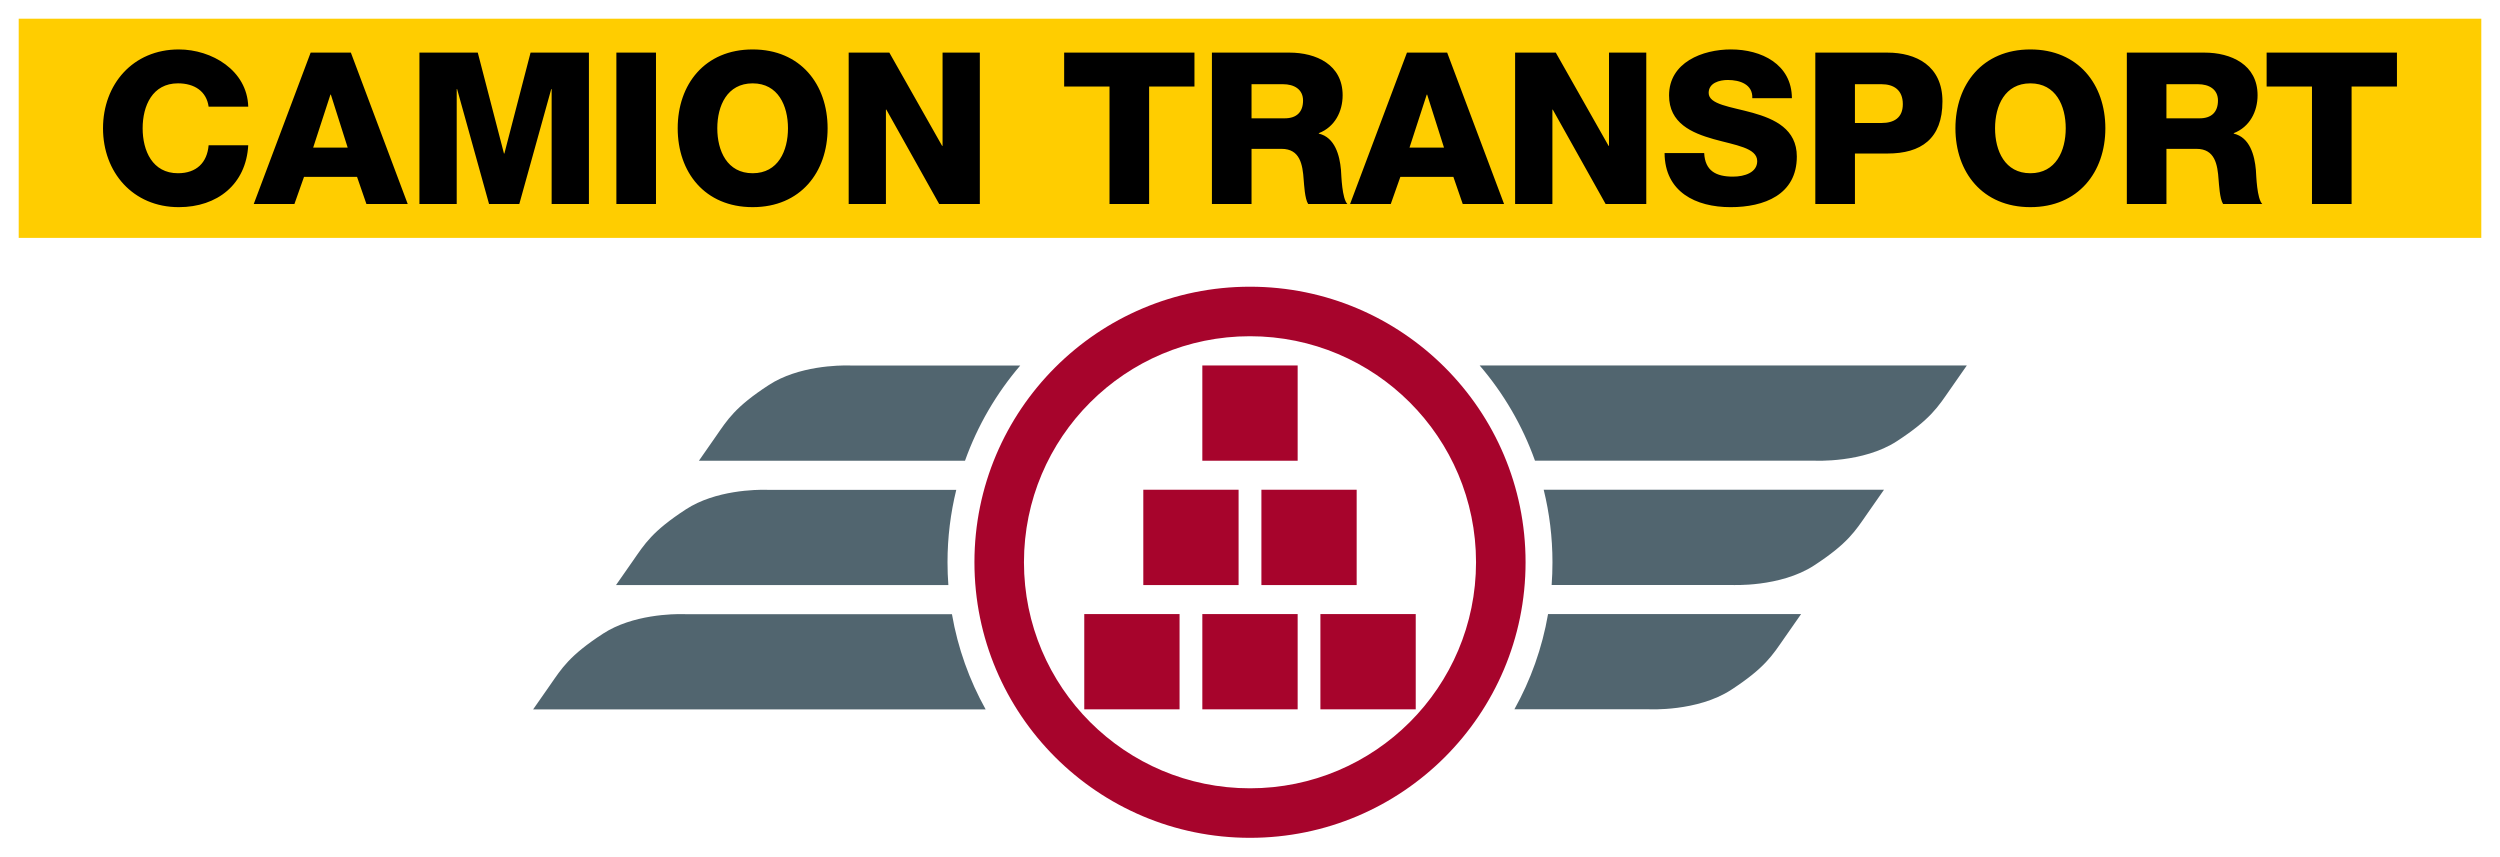
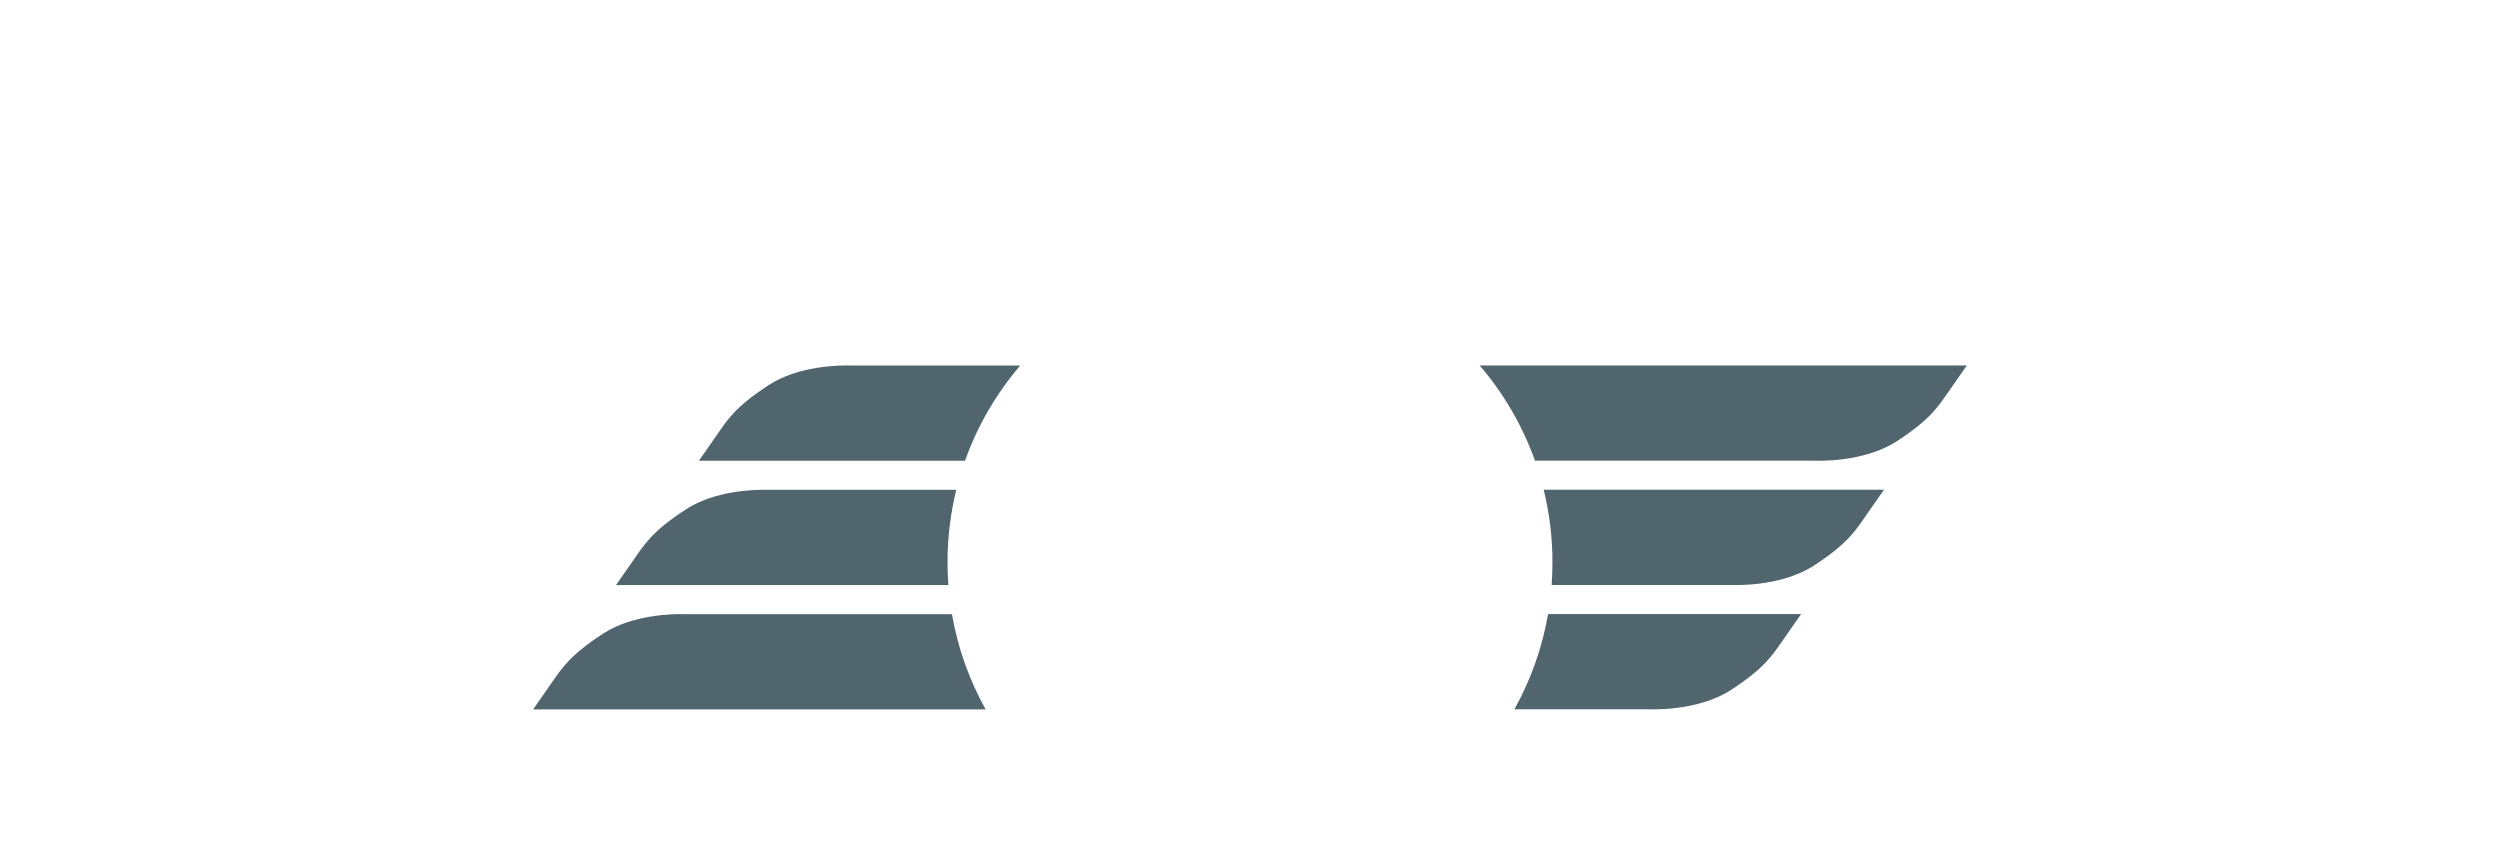
<svg xmlns="http://www.w3.org/2000/svg" width="668.37" height="228.991" viewBox="0 0 668.37 228.991" id="svg3861" version="1.1">
  <defs id="defs3863" />
-   <path id="path40" d="m 395.58,97.702 c 6.384,7.436 11.438,16.042 14.793,25.455 l 74.729,0 c 0,0 12.987,0.688 22.039,-5.213 9.048,-5.897 11.018,-9.237 14.17,-13.76 3.144,-4.518 4.52,-6.482 4.52,-6.482 l -124.955,0 -5.295,0 z m -168.584,0.004 c -2.609,-0.051 -13.54,0.069 -21.457,5.229 -9.052,5.897 -11.022,9.235 -14.166,13.754 -3.152,4.526 -4.525,6.496 -4.525,6.496 l 71.141,0 c 3.355,-9.413 8.399,-18.021 14.771,-25.461 l -45.188,0 c 0,0 -0.203,-0.01 -0.576,-0.018 z m 185.709,33.228 c 1.532,6.211 2.342,12.707 2.342,19.387 0,2.038 -0.069,4.07 -0.219,6.07 l 48.117,0 c 0,0 12.992,0.686 22.037,-5.211 9.056,-5.901 11.022,-9.236 14.17,-13.762 3.144,-4.518 4.525,-6.484 4.525,-6.484 l -90.973,0 z m -207.857,0.012 c -2.611,-0.052 -13.549,0.062 -21.467,5.225 -9.048,5.897 -11.014,9.234 -14.166,13.76 -3.14,4.515 -4.523,6.482 -4.523,6.482 l 88.85,0 c -0.15,-2.012 -0.227,-4.042 -0.227,-6.092 0,-6.676 0.818,-13.152 2.338,-19.355 l -50.229,0 c 0,0 -0.203,-0.012 -0.576,-0.019 z m 209.021,33.225 c -1.566,9.095 -4.656,17.668 -8.998,25.453 l 35.924,0 c 0,0 12.985,0.692 22.037,-5.205 9.048,-5.901 11.014,-9.241 14.162,-13.764 3.156,-4.515 4.525,-6.484 4.525,-6.484 l -67.65,0 z m -231.18,0.01 c -2.609,-0.051 -13.539,0.066 -21.467,5.223 -9.041,5.897 -11.014,9.238 -14.166,13.764 -3.14,4.515 -4.523,6.48 -4.523,6.48 l 120.975,0 c -4.338,-7.785 -7.432,-16.359 -9.006,-25.449 l -71.236,0 c 0,0 -0.203,-0.01 -0.576,-0.018 z" style="fill:#51656f;fill-opacity:1;fill-rule:nonzero;stroke:none" />
-   <path id="path52" d="m 334.18,76.651 c -40.678,0 -73.666,32.984 -73.666,73.67 0,40.686 32.988,73.67 73.666,73.67 40.693,0 73.678,-32.984 73.678,-73.67 0,-40.686 -32.985,-73.67 -73.678,-73.67 z m 0,13.24 c 33.384,0 60.434,27.05 60.434,60.43 0,33.38 -27.05,60.43 -60.434,60.43 -33.372,0 -60.426,-27.05 -60.426,-60.43 0,-33.38 27.054,-60.43 60.426,-60.43 z m -12.74,7.809 0,25.482 25.486,0 0,-25.482 -25.486,0 z m -15.781,33.234 0,25.479 25.475,0 0,-25.479 -25.475,0 z m 31.574,0 0,25.479 25.469,0 0,-25.479 -25.469,0 z m -47.357,33.238 0,25.475 25.477,0 0,-25.475 -25.477,0 z m 31.564,0 0,25.475 25.486,0 0,-25.475 -25.486,0 z m 31.568,0 0,25.475 25.486,0 0,-25.475 -25.486,0 z" style="fill:#a7042c;fill-opacity:1;fill-rule:nonzero;stroke:none" />
-   <path id="path66" style="fill:#ffcd00;fill-opacity:1;fill-rule:evenodd;stroke:none" d="m 5,5 658.37,0 0,58.598 -658.37,0 L 5,5 Z" />
-   <path id="path70" d="m 462.787,13.214 c -7.632,0 -16.568,3.46 -16.568,12.305 0,7.421 6.092,10.023 11.9,11.67 5.866,1.643 11.668,2.326 11.668,5.893 0,3.002 -3.302,4.139 -6.488,4.139 -4.499,0 -7.455,-1.531 -7.686,-6.291 l -10.592,0 c 0.065,10.369 8.312,14.453 17.652,14.453 8.937,0 17.705,-3.289 17.705,-13.543 0,-7.313 -5.929,-10.033 -11.791,-11.68 -5.916,-1.643 -11.777,-2.207 -11.777,-5.324 0,-2.664 2.841,-3.455 5.121,-3.455 3.24,0 6.718,1.186 6.541,4.871 l 10.592,0 c -0.054,-9.121 -8.196,-13.037 -16.277,-13.037 z m -414.977,0.004 c -12.3,0 -20.268,9.348 -20.268,21.08 0,11.732 7.967,21.084 20.268,21.084 10.308,0 17.985,-6.124 18.557,-16.547 l -10.592,0 c -0.395,4.645 -3.239,7.479 -8.195,7.479 -6.83,0 -9.445,-6.008 -9.445,-12.016 0,-6.008 2.616,-12.016 9.445,-12.016 4.446,0 7.631,2.154 8.195,6.234 l 10.592,0 C 66.083,18.773 56.579,13.218 47.811,13.218 Z m 153.414,0 c -12.811,0 -20.043,9.348 -20.043,21.08 0,11.732 7.232,21.082 20.043,21.082 12.799,0 20.035,-9.35 20.035,-21.082 0,-11.732 -7.236,-21.08 -20.035,-21.08 z m 341.592,0 c -12.811,0 -20.035,9.348 -20.035,21.08 0,11.732 7.224,21.082 20.035,21.082 12.811,0 20.047,-9.35 20.047,-21.082 0,-11.732 -7.236,-21.08 -20.047,-21.08 z m -218.812,0.848 0,40.467 10.592,0 0,-14.738 8.027,0 c 4.948,0 5.634,4.197 5.914,8.277 0.111,1.133 0.286,5.098 1.199,6.461 l 10.477,0 c -1.424,-1.474 -1.594,-7.424 -1.709,-9.129 -0.345,-3.85 -1.593,-8.668 -5.924,-9.686 l 0,-0.119 c 4.269,-1.643 6.373,-5.774 6.373,-10.139 0,-8.162 -7.052,-11.395 -14.227,-11.395 l -20.723,0 z m 161.318,0 0,40.467 10.592,0 0,-13.49 8.707,0 c 8.941,0 14.691,-3.908 14.691,-13.939 0,-9.574 -7.121,-13.037 -14.691,-13.037 l -19.299,0 z m 83.283,0 0,40.467 10.588,0 0,-14.738 8.027,0 c 4.96,0 5.636,4.197 5.916,8.277 0.115,1.133 0.291,5.098 1.201,6.461 l 10.473,0 c -1.428,-1.474 -1.594,-7.424 -1.709,-9.129 -0.342,-3.85 -1.593,-8.668 -5.916,-9.686 l 0,-0.119 c 4.261,-1.643 6.373,-5.774 6.373,-10.139 0,-8.162 -7.059,-11.395 -14.234,-11.395 l -20.719,0 z m -485.555,0.002 -15.207,40.463 10.873,0 2.564,-7.252 14.174,0 2.506,7.252 11.041,0 -15.195,-40.463 -10.756,0 z m 29.084,0 0,40.467 9.967,0 0,-30.721 0.104,0 8.541,30.721 8.09,0 8.537,-30.721 0.107,0 0,30.721 9.967,0 0,-40.467 -15.602,0 -7,26.973 -0.111,0 -7.002,-26.973 -15.598,0 z m 52.654,0 0,40.467 10.588,0 0,-40.467 -10.588,0 z m 62.105,0 0,40.467 9.957,0 0,-25.227 0.115,0 14.121,25.227 10.871,0 0,-40.467 -9.965,0 0,24.938 -0.115,0 -14.113,-24.938 -10.871,0 z m 57.607,0 0,9.066 12.125,0 0,31.4 10.592,0 0,-31.4 12.119,0 0,-9.066 -34.836,0 z m 91.646,0 -15.199,40.463 10.875,0 2.561,-7.252 14.174,0 2.5,7.252 11.049,0 -15.207,-40.463 -10.752,0 z m 28.916,0 0,40.467 9.967,0 0,-25.227 0.104,0 14.123,25.227 10.871,0 0,-40.467 -9.965,0 0,24.938 -0.107,0 -14.121,-24.938 -10.871,0 z m 200.916,0 0,9.066 12.123,0 0,31.4 10.592,0 0,-31.4 12.127,0 0,-9.066 -34.842,0 z m -404.756,8.217 c 6.822,0 9.443,6.006 9.443,12.014 0,6.012 -2.621,12.016 -9.443,12.016 -6.833,0 -9.455,-6.004 -9.455,-12.016 0,-6.008 2.622,-12.014 9.455,-12.014 z m 341.592,0 c 6.83,0 9.455,6.006 9.455,12.014 0,6.012 -2.626,12.016 -9.455,12.016 -6.83,0 -9.443,-6.004 -9.443,-12.016 0,-6.008 2.614,-12.014 9.443,-12.014 z m -208.221,0.227 8.422,0 c 2.96,0 5.352,1.359 5.352,4.365 0,3.056 -1.704,4.756 -4.891,4.756 l -8.883,0 0,-9.121 z m 161.318,0 7.111,0 c 3.252,0 5.695,1.531 5.695,5.332 1e-5,3.682 -2.39,5.037 -5.695,5.037 l -7.111,0 0,-10.369 z m 83.279,0 8.422,0 c 2.968,0 5.355,1.359 5.355,4.365 0,3.056 -1.708,4.756 -4.895,4.756 l -8.883,0 0,-9.121 z M 88.34,25.29 l 0.115,0 4.496,14.166 -9.225,0 L 88.34,25.29 Z m 293.098,0 0.111,0 4.5,14.166 -9.219,0 4.607,-14.166 z" style="fill:#000000;fill-opacity:1;fill-rule:nonzero;stroke:none" />
+   <path id="path40" d="m 395.58,97.702 c 6.384,7.436 11.438,16.042 14.793,25.455 l 74.729,0 c 0,0 12.987,0.688 22.039,-5.213 9.048,-5.897 11.018,-9.237 14.17,-13.76 3.144,-4.518 4.52,-6.482 4.52,-6.482 l -124.955,0 -5.295,0 z m -168.584,0.004 c -2.609,-0.051 -13.54,0.069 -21.457,5.229 -9.052,5.897 -11.022,9.235 -14.166,13.754 -3.152,4.526 -4.525,6.496 -4.525,6.496 l 71.141,0 c 3.355,-9.413 8.399,-18.021 14.771,-25.461 l -45.188,0 c 0,0 -0.203,-0.01 -0.576,-0.018 z m 185.709,33.228 c 1.532,6.211 2.342,12.707 2.342,19.387 0,2.038 -0.069,4.07 -0.219,6.07 l 48.117,0 c 0,0 12.992,0.686 22.037,-5.211 9.056,-5.901 11.022,-9.236 14.17,-13.762 3.144,-4.518 4.525,-6.484 4.525,-6.484 l -90.973,0 z m -207.857,0.012 c -2.611,-0.052 -13.549,0.062 -21.467,5.225 -9.048,5.897 -11.014,9.234 -14.166,13.76 -3.14,4.515 -4.523,6.482 -4.523,6.482 l 88.85,0 c -0.15,-2.012 -0.227,-4.042 -0.227,-6.092 0,-6.676 0.818,-13.152 2.338,-19.355 c 0,0 -0.203,-0.012 -0.576,-0.019 z m 209.021,33.225 c -1.566,9.095 -4.656,17.668 -8.998,25.453 l 35.924,0 c 0,0 12.985,0.692 22.037,-5.205 9.048,-5.901 11.014,-9.241 14.162,-13.764 3.156,-4.515 4.525,-6.484 4.525,-6.484 l -67.65,0 z m -231.18,0.01 c -2.609,-0.051 -13.539,0.066 -21.467,5.223 -9.041,5.897 -11.014,9.238 -14.166,13.764 -3.14,4.515 -4.523,6.48 -4.523,6.48 l 120.975,0 c -4.338,-7.785 -7.432,-16.359 -9.006,-25.449 l -71.236,0 c 0,0 -0.203,-0.01 -0.576,-0.018 z" style="fill:#51656f;fill-opacity:1;fill-rule:nonzero;stroke:none" />
</svg>